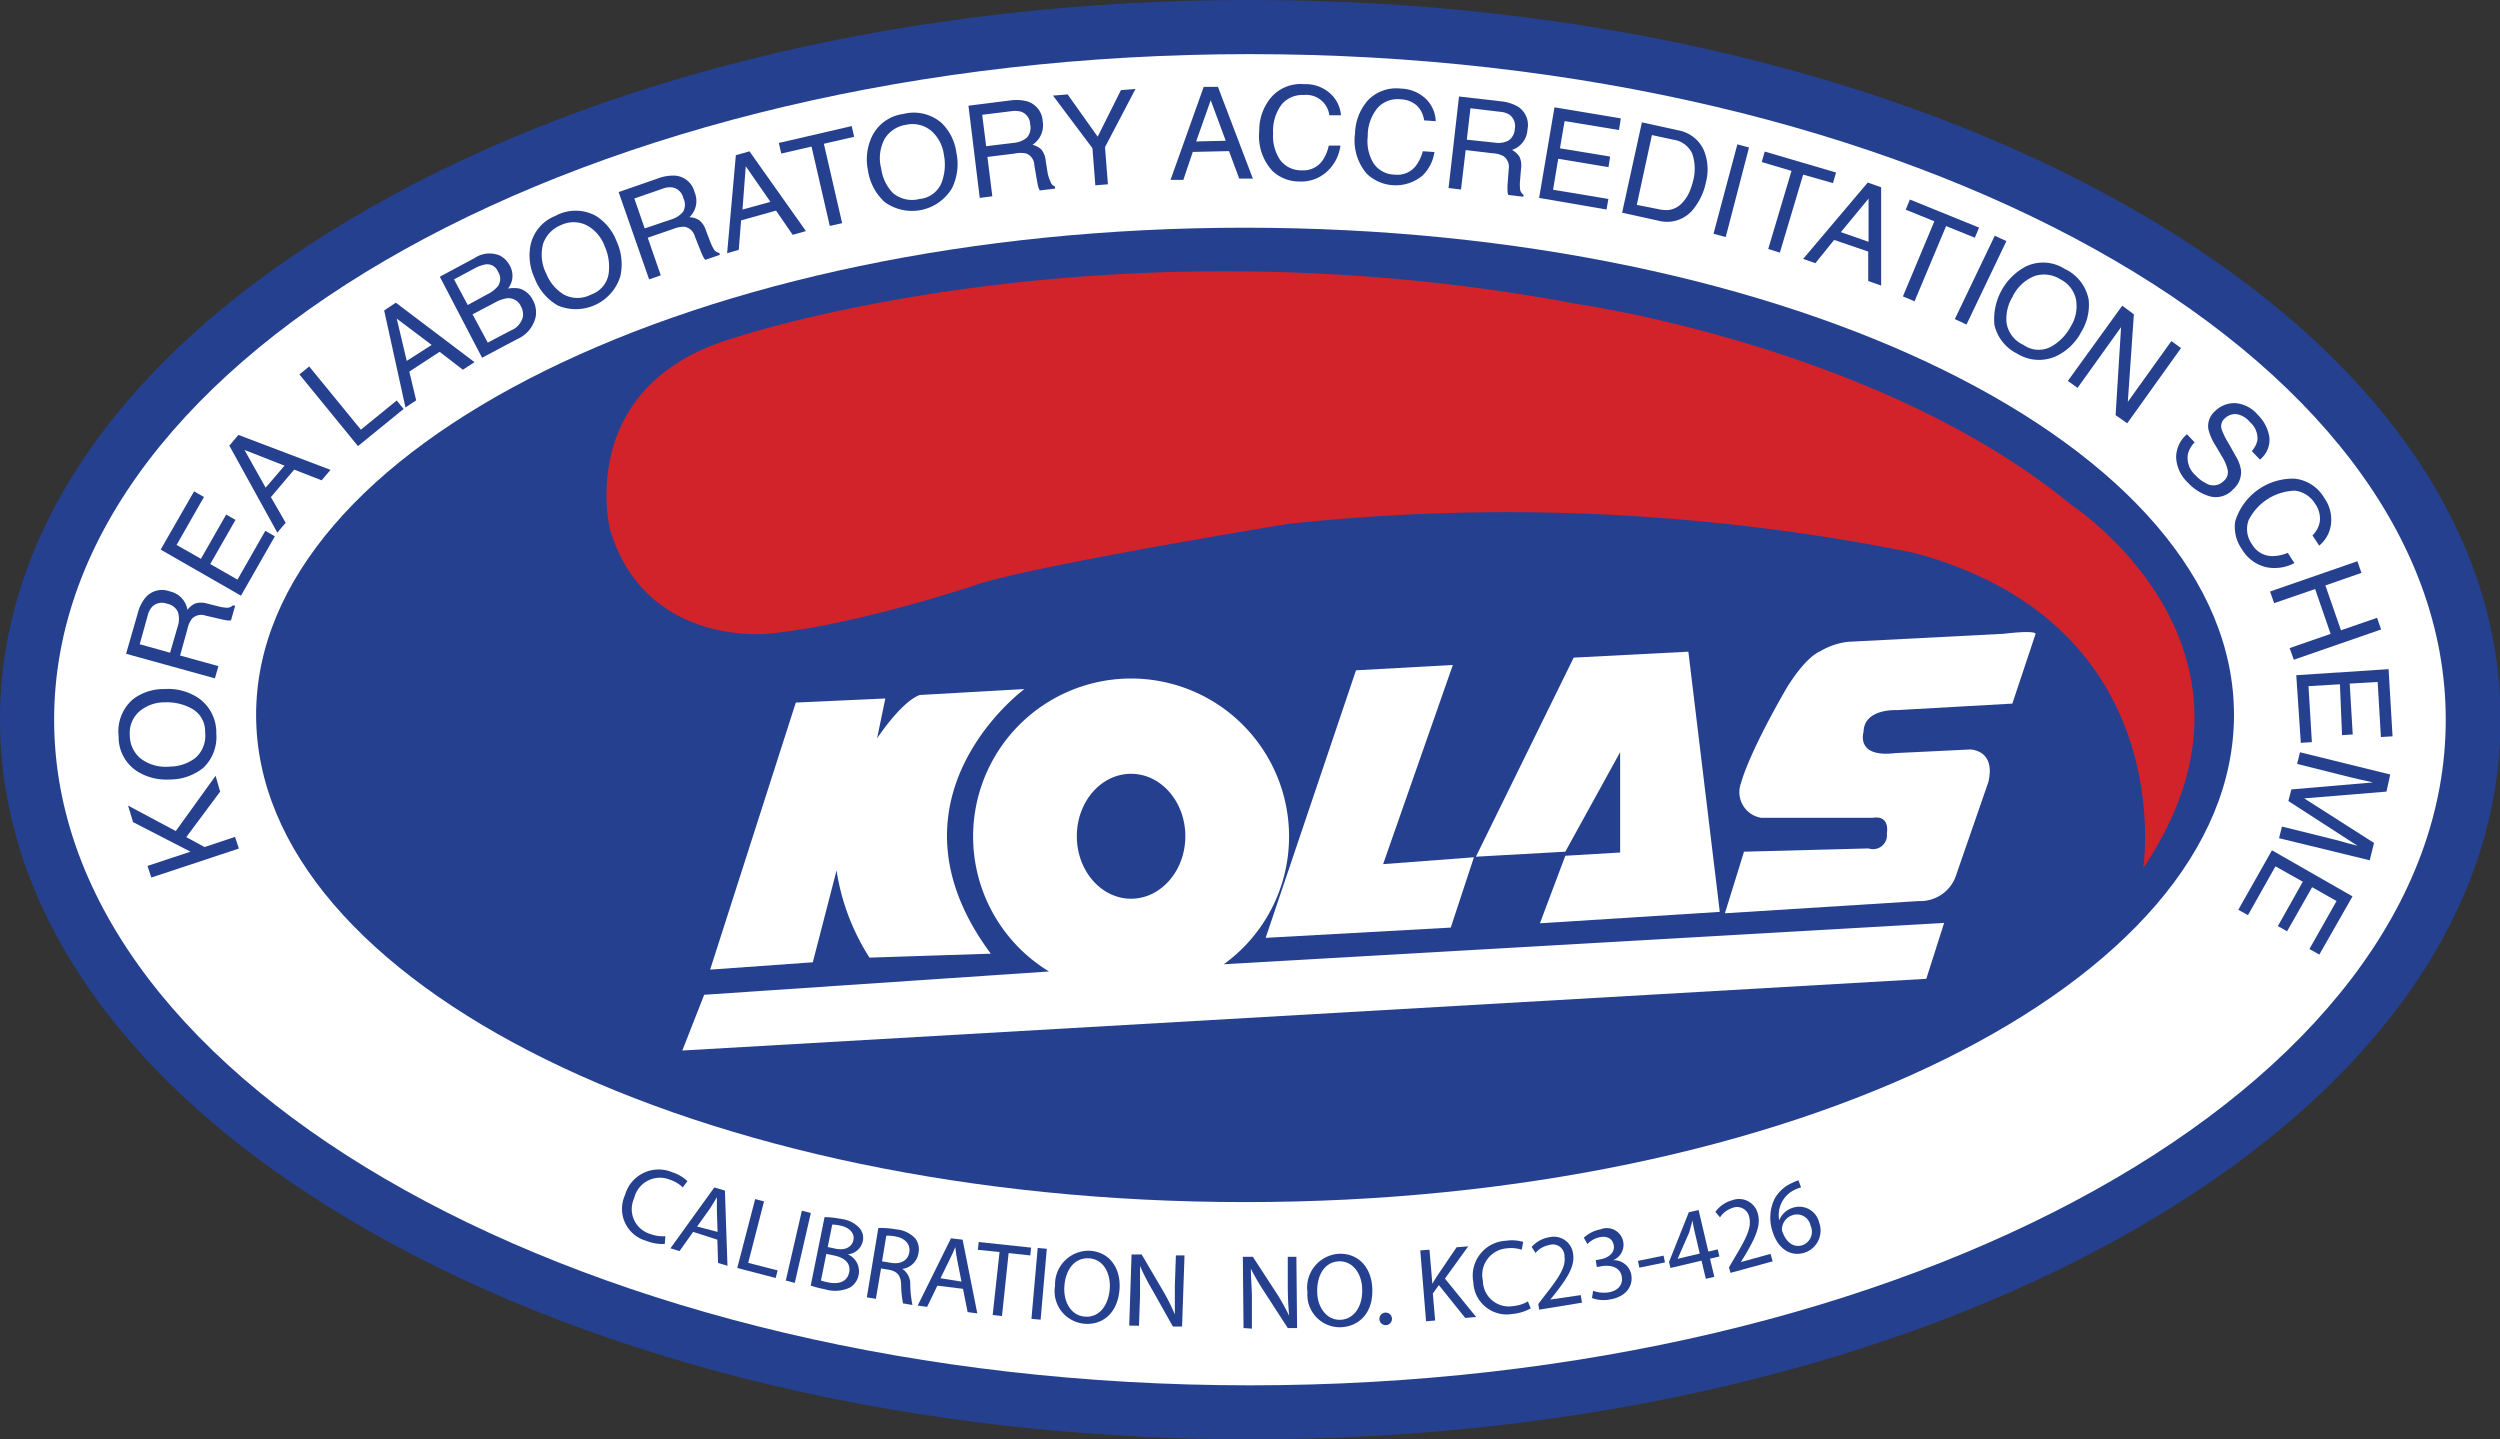
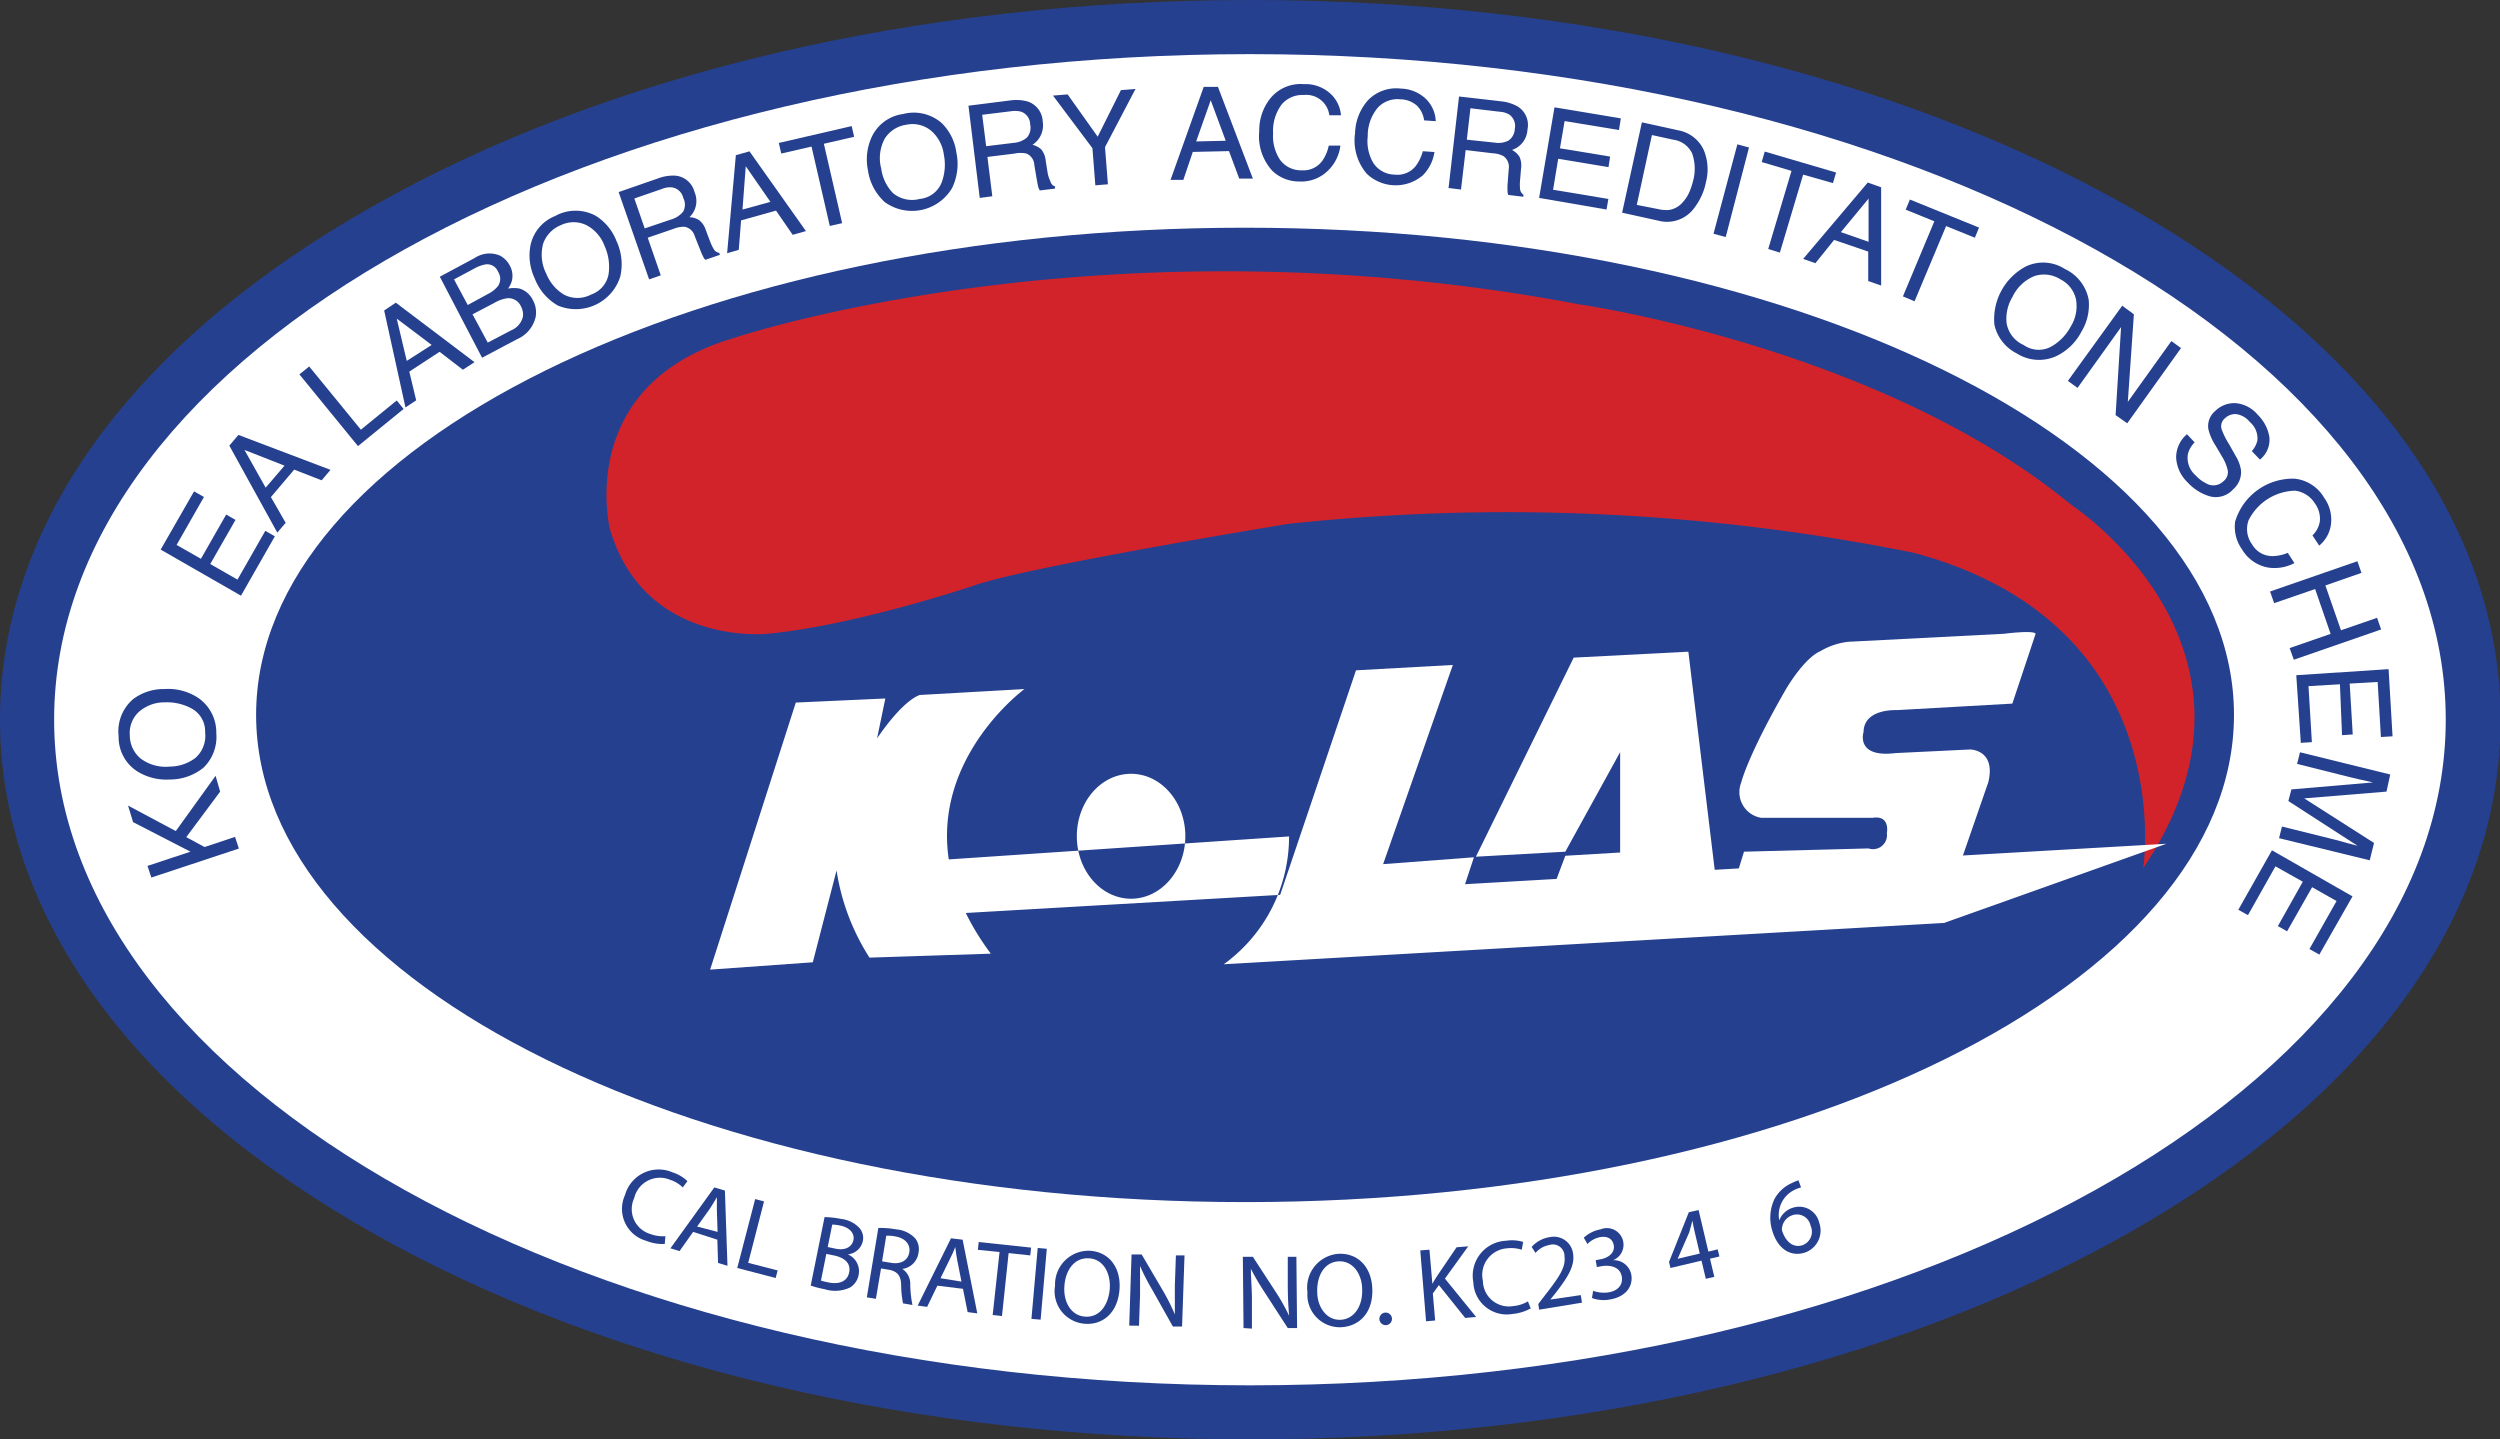
<svg xmlns="http://www.w3.org/2000/svg" viewBox="0 0 214.75 123.64">
  <rect x="0" y="0" width="214.75" height="123.64" fill="#333333" stroke="none" />
  <defs>
    <style>.cls-1{fill:#fff;}.cls-2{fill:#25408f;}.cls-3{fill:#d2232a;}.cls-4{fill:none;}</style>
  </defs>
  <g id="Layer_2" data-name="Layer 2">
    <g id="Layer_1-2" data-name="Layer 1">
      <path class="cls-1" d="M212.42,61.82c0,32.86-47,59.5-105,59.5s-105-26.64-105-59.5,47-59.49,105-59.49S212.42,29,212.42,61.82Z" />
      <path class="cls-2" d="M32,17.73C11.35,29.39,0,45.06,0,61.82s11.35,32.43,32,44.09c20.18,11.43,47,17.73,75.42,17.73s55.24-6.3,75.43-17.73c20.6-11.66,31.95-27.32,31.95-44.09S203.4,29.39,182.8,17.73C162.61,6.29,135.83,0,107.37,0S52.13,6.29,32,17.73ZM4.65,61.82C4.65,30.3,50.73,4.65,107.37,4.65S210.09,30.3,210.09,61.82,164,119,107.37,119,4.65,93.34,4.65,61.82Z" />
      <path class="cls-2" d="M191.9,61.41c0,23.11-38,41.85-84.94,41.85S22,84.52,22,61.41s38-41.85,84.93-41.85S191.9,38.3,191.9,61.41Z" />
      <path class="cls-2" d="M13,75.38l-.33-1,3.69-1.22-4.93-2.54L11,69.2l4.1,2.19,3.42-4.75L18.91,68,16,71.91l1.57.85,2.62-.87.33,1Z" />
      <path class="cls-2" d="M17.62,62.91a2.53,2.53,0,0,1-.84,2.2,3.68,3.68,0,0,1-2.2.74,3.55,3.55,0,0,1-2.52-.71,2.59,2.59,0,0,1-.91-2,2.47,2.47,0,0,1,.79-2,3.33,3.33,0,0,1,2.23-.81,4.42,4.42,0,0,1,2.36.57A2.23,2.23,0,0,1,17.62,62.91Zm-7.43.33a3.49,3.49,0,0,0,1.57,3,4.7,4.7,0,0,0,2.78.72,4.59,4.59,0,0,0,2.92-1A3.66,3.66,0,0,0,18.58,63a3.6,3.6,0,0,0-1.48-3,4.67,4.67,0,0,0-3-.81,4.33,4.33,0,0,0-2.67.87A3.64,3.64,0,0,0,10.19,63.24Z" />
-       <path class="cls-2" d="M14.61,56.07,12,55.34l.68-2.44a1.79,1.79,0,0,1,.38-.77,1.19,1.19,0,0,1,1.28-.27,1.27,1.27,0,0,1,.94.7,2,2,0,0,1,0,1.2Zm3.85,2.2.3-1.05-3.29-.91L16.11,54a2.1,2.1,0,0,1,.39-.86,1.1,1.1,0,0,1,1.15-.26l1.3.3a6,6,0,0,0,.61.12h.28l.36-1.27L20,52a.66.66,0,0,1-.56.2,3.13,3.13,0,0,1-.67-.11l-1-.25a1.75,1.75,0,0,0-1,0,1.68,1.68,0,0,0-.67.55,1.93,1.93,0,0,0-1.52-1.59,1.87,1.87,0,0,0-2.1.55,3.56,3.56,0,0,0-.65,1.34l-1,3.47Z" />
      <path class="cls-2" d="M13.8,47.21l2.87-5,.85.48-2.35,4.12L17.26,48l2.17-3.8.8.46-2.17,3.79,2.34,1.34,2.39-4.19.82.47-2.91,5.1Z" />
      <path class="cls-2" d="M22.82,41.89,21,38.65,24.44,40Zm1,3.86.72-.84L23.27,42.7l2-2.36,2.36.92.76-.9-7.91-3-.78.92Z" />
      <path class="cls-2" d="M25.72,32.16l.84-.68L31,36.91l3.08-2.51.59.73-3.92,3.19Z" />
      <path class="cls-2" d="M34.94,31l-.86-3.63,3,2.26Zm-.11,4,.92-.61-.59-2.47,2.6-1.7,2,1.54,1-.65L34,26l-1,.67Z" />
      <path class="cls-2" d="M40.18,26.2,39,24l1.72-.92a3.12,3.12,0,0,1,1-.37,1,1,0,0,1,1.06.63,1.1,1.1,0,0,1,0,1.23,2.55,2.55,0,0,1-.86.68Zm1.72,3.23L40.59,27l1.91-1a3,3,0,0,1,1-.37,1.16,1.16,0,0,1,1.24.67,1.47,1.47,0,0,1,.18.9,1.69,1.69,0,0,1-1,1.17Zm-.49,1.3,3-1.59a2.75,2.75,0,0,0,1.6-1.9,2.2,2.2,0,0,0-.23-1.45,1.89,1.89,0,0,0-1.14-1,2.7,2.7,0,0,0-1,0,2,2,0,0,0,.34-.71,1.83,1.83,0,0,0-.2-1.29,2,2,0,0,0-.85-.84,2.29,2.29,0,0,0-2.15.21l-3,1.61Z" />
      <path class="cls-2" d="M50.78,25.3a2.5,2.5,0,0,1-2.35,0,3.7,3.7,0,0,1-1.5-1.78,3.61,3.61,0,0,1-.27-2.6,2.66,2.66,0,0,1,1.52-1.58,2.51,2.51,0,0,1,2.19,0,3.3,3.3,0,0,1,1.56,1.78,4.35,4.35,0,0,1,.35,2.41A2.27,2.27,0,0,1,50.78,25.3Zm-3-6.78a3.47,3.47,0,0,0-2.21,2.55,4.61,4.61,0,0,0,.36,2.84,4.54,4.54,0,0,0,2,2.34,4,4,0,0,0,5.35-2.49,4.71,4.71,0,0,0-.33-3.07,4.4,4.4,0,0,0-1.79-2.16A3.63,3.63,0,0,0,47.75,18.52Z" />
      <path class="cls-2" d="M55.38,19.62l-.89-2.57,2.4-.83a1.75,1.75,0,0,1,.86-.12,1.16,1.16,0,0,1,.94.9,1.26,1.26,0,0,1,0,1.17,2.05,2.05,0,0,1-1,.67ZM55.76,24l1-.35-1.12-3.23,2.24-.77a2.34,2.34,0,0,1,.93-.17,1.12,1.12,0,0,1,.87.81l.49,1.23a5.55,5.55,0,0,0,.26.58.83.83,0,0,0,.16.22l1.25-.43-.06-.17a.65.65,0,0,1-.48-.34,4,4,0,0,1-.29-.61l-.38-1a1.71,1.71,0,0,0-.58-.86,1.6,1.6,0,0,0-.83-.25,1.92,1.92,0,0,0,.44-2.16,1.86,1.86,0,0,0-1.64-1.41,3.62,3.62,0,0,0-1.48.23l-3.4,1.18Z" />
      <path class="cls-2" d="M63.78,18l.28-3.72,2.12,3.06Zm-1.32,3.75,1-.29.2-2.53,3-.84,1.43,2.08,1.14-.32L64.38,13l-1.17.33Z" />
      <path class="cls-2" d="M73.16,10.83l.21.92-2.6.6,1.57,6.82-1.06.24-1.57-6.82-2.6.6-.21-.91Z" />
      <path class="cls-2" d="M79,17.09a2.56,2.56,0,0,1-2.3-.51,3.73,3.73,0,0,1-1-2.08A3.53,3.53,0,0,1,76,11.91a2.61,2.61,0,0,1,1.83-1.19,2.52,2.52,0,0,1,2.13.49,3.29,3.29,0,0,1,1.12,2.09,4.36,4.36,0,0,1-.21,2.42A2.25,2.25,0,0,1,79,17.09Zm-1.4-7.3a3.48,3.48,0,0,0-2.73,2,4.6,4.6,0,0,0-.31,2.85A4.56,4.56,0,0,0,76,17.36a4,4,0,0,0,5.78-1.2,4.74,4.74,0,0,0,.37-3.07,4.35,4.35,0,0,0-1.25-2.51A3.64,3.64,0,0,0,77.59,9.79Z" />
      <path class="cls-2" d="M84.71,12.56l-.34-2.7,2.52-.31a2,2,0,0,1,.87.06,1.17,1.17,0,0,1,.73,1.08,1.27,1.27,0,0,1-.29,1.14,2,2,0,0,1-1.11.44ZM84.16,17l1.08-.14-.42-3.38,2.35-.29a2.34,2.34,0,0,1,1,0,1.11,1.11,0,0,1,.68,1l.22,1.3c.06.31.1.52.13.62a1.47,1.47,0,0,0,.12.25l1.31-.16,0-.18a.62.62,0,0,1-.4-.44A3,3,0,0,1,90,14.9l-.17-1.06a1.8,1.8,0,0,0-.38-1,1.72,1.72,0,0,0-.76-.4,2,2,0,0,0,.88-2,1.89,1.89,0,0,0-1.32-1.73,3.73,3.73,0,0,0-1.49-.08l-3.57.45Z" />
      <path class="cls-2" d="M90.45,8.21l1.26-.1,2.58,3.63,2-4,1.25-.1-2.62,5,.25,3.19-1.08.09-.25-3.19Z" />
      <path class="cls-2" d="M102.75,12.15,104,8.61l1.29,3.48Zm-2.2,3.3,1.1,0,.81-2.4,3.11-.07.88,2.36,1.17,0-3-7.88-1.22,0Z" />
      <path class="cls-2" d="M114.31,8.07a2.83,2.83,0,0,1,.88,1.83l-1,0A2,2,0,0,0,112,8.16a2.34,2.34,0,0,0-1.88.78,3.79,3.79,0,0,0-.76,2.51,3.68,3.68,0,0,0,.59,2.27,2.23,2.23,0,0,0,1.88.91,2,2,0,0,0,1.8-.88,3.56,3.56,0,0,0,.51-1.24l1,0a3.6,3.6,0,0,1-1,2.08,3.27,3.27,0,0,1-2.55,1,3.32,3.32,0,0,1-2.27-.89,4.38,4.38,0,0,1-1.15-3.44,4.39,4.39,0,0,1,1-2.87A3.34,3.34,0,0,1,112,7.23,3.15,3.15,0,0,1,114.31,8.07Z" />
      <path class="cls-2" d="M122.54,8.55a2.82,2.82,0,0,1,.79,1.86l-1-.07a2.15,2.15,0,0,0-.61-1.26,2.2,2.2,0,0,0-1.44-.55,2.31,2.31,0,0,0-1.91.7,3.72,3.72,0,0,0-.88,2.47,3.66,3.66,0,0,0,.48,2.3,2.22,2.22,0,0,0,1.84,1,2,2,0,0,0,1.84-.79,3.75,3.75,0,0,0,.57-1.22l1,.07a3.59,3.59,0,0,1-1,2,3.6,3.6,0,0,1-4.82-.14,4.42,4.42,0,0,1-1-3.49,4.44,4.44,0,0,1,1.11-2.82,3.37,3.37,0,0,1,2.82-1A3.22,3.22,0,0,1,122.54,8.55Z" />
      <path class="cls-2" d="M126,12l.31-2.7,2.53.3a1.77,1.77,0,0,1,.82.25,1.21,1.21,0,0,1,.46,1.23,1.26,1.26,0,0,1-.55,1,1.9,1.9,0,0,1-1.18.17Zm-1.57,4.15,1.07.13.4-3.39,2.35.28a2.08,2.08,0,0,1,.91.25,1.13,1.13,0,0,1,.44,1.1l-.1,1.33a5.09,5.09,0,0,0,0,.62,1,1,0,0,0,.06.28l1.3.15,0-.18a.66.66,0,0,1-.29-.52,3.64,3.64,0,0,1,0-.67l.09-1.07a1.77,1.77,0,0,0-.14-1,1.74,1.74,0,0,0-.64-.58,1.94,1.94,0,0,0,1.33-1.75,1.87,1.87,0,0,0-.87-2,3.72,3.72,0,0,0-1.43-.43l-3.58-.41Z" />
      <path class="cls-2" d="M133.53,9.22l5.7.95-.16,1-4.67-.77L134,12.74l4.31.71-.14.91-4.32-.72-.44,2.66,4.75.79L138,18l-5.79-1Z" />
      <path class="cls-2" d="M140.6,17.6l1.3-6,1.83.4a2.1,2.1,0,0,1,1.63,1.19,4,4,0,0,1,.07,2.37,6.42,6.42,0,0,1-.25.79,3.32,3.32,0,0,1-.71,1.11,1.9,1.9,0,0,1-1.15.58,3,3,0,0,1-.89-.08Zm-1.26.67,3.09.68a2.89,2.89,0,0,0,3.16-1.16,5.29,5.29,0,0,0,.95-2.14,4.32,4.32,0,0,0-.2-2.79,3,3,0,0,0-2.2-1.67l-3.1-.68Z" />
      <path class="cls-2" d="M149.24,12.4l1,.27-2,7.69-1.05-.28Z" />
      <path class="cls-2" d="M157.72,14.82l-.27.91L154.89,15l-2,6.7-1-.31,2-6.71-2.56-.76.26-.9Z" />
      <path class="cls-2" d="M158.13,19.94l2.38-2.88,0,3.71Zm-3.24,2.3,1.05.37,1.61-2,2.93,1,0,2.53,1.11.39,0-8.44-1.15-.41Z" />
      <path class="cls-2" d="M170,19.55l-.36.87-2.47-1-2.71,6.46-1-.42,2.7-6.45-2.46-1,.36-.87Z" />
-       <path class="cls-2" d="M171.35,20.25l1,.46-3.43,7.17-1-.47Z" />
      <path class="cls-2" d="M173.82,29.63a2.5,2.5,0,0,1-1.45-1.85,3.6,3.6,0,0,1,.5-2.27,3.58,3.58,0,0,1,1.9-1.8A2.64,2.64,0,0,1,177,24a2.52,2.52,0,0,1,1.33,1.73,3.32,3.32,0,0,1-.46,2.33,4.29,4.29,0,0,1-1.7,1.73A2.25,2.25,0,0,1,173.82,29.63Zm3.54-6.53a3.44,3.44,0,0,0-3.36-.2,5.13,5.13,0,0,0-2.68,5,3.65,3.65,0,0,0,1.92,2.46,3.58,3.58,0,0,0,3.31.27,4.73,4.73,0,0,0,2.24-2.13,4.46,4.46,0,0,0,.63-2.74A3.65,3.65,0,0,0,177.36,23.1Z" />
      <path class="cls-2" d="M182.3,26.26l1,.74-.52,7.52,3.74-5.22.83.6-4.62,6.46-1-.7.47-7.56-3.74,5.22-.83-.6Z" />
      <path class="cls-2" d="M188.52,38a2.21,2.21,0,0,0-.58,1,2,2,0,0,0,.68,1.85,3,3,0,0,0,.85.65,1.23,1.23,0,0,0,1.51-.15,1,1,0,0,0,.39-.92,3.82,3.82,0,0,0-.51-1.23l-.54-.92a4.54,4.54,0,0,1-.62-1.41,1.68,1.68,0,0,1,.57-1.55,2.35,2.35,0,0,1,1.77-.69,2.81,2.81,0,0,1,1.9,1,3.47,3.47,0,0,1,1,1.91,2.19,2.19,0,0,1-.81,1.94l-.7-.73a2.12,2.12,0,0,0,.48-.91,1.85,1.85,0,0,0-.65-1.59,1.83,1.83,0,0,0-1.19-.68,1.3,1.3,0,0,0-.95.36.89.89,0,0,0-.29.92,6.38,6.38,0,0,0,.65,1.31l.56,1a3.35,3.35,0,0,1,.46,1.21,1.94,1.94,0,0,1-.66,1.65,2,2,0,0,1-2,.62,4.16,4.16,0,0,1-1.91-1.19,3.18,3.18,0,0,1-1-2.15,2.62,2.62,0,0,1,.93-2Z" />
      <path class="cls-2" d="M200.22,45.12a2.86,2.86,0,0,1-1,1.75l-.58-.88a2.13,2.13,0,0,0,.64-1.25,2.22,2.22,0,0,0-.42-1.48,2.36,2.36,0,0,0-1.71-1.11,4.58,4.58,0,0,0-4,2.55,2.22,2.22,0,0,0,.31,2.07,2,2,0,0,0,1.74,1,3.56,3.56,0,0,0,1.32-.28l.57.88a3.66,3.66,0,0,1-2.27.38,3.25,3.25,0,0,1-2.23-1.56A3.32,3.32,0,0,1,192,44.8a5.17,5.17,0,0,1,5.12-3.68,3.33,3.33,0,0,1,2.52,1.63A3.22,3.22,0,0,1,200.22,45.12Z" />
      <path class="cls-2" d="M202.5,48.21l.35,1-3.1,1.08,1.34,3.85,3.1-1.07.35,1-7.5,2.6-.36-1,3.52-1.22-1.33-3.85-3.52,1.21-.35-1Z" />
      <path class="cls-2" d="M205.18,57.48l.34,5.77-1,.06-.28-4.73-2.4.14.26,4.37-.92.06L201,58.78l-2.7.16.29,4.81-.95.06L197.25,58Z" />
      <path class="cls-2" d="M205.32,66.53,205,68l-7.07.58,6,3.83-.37,1.49L195.77,72l.25-1,4.55,1.13.78.21c.36.11.75.21,1.16.31l-5.94-3.84.26-1,7-.6-.24-.06-.87-.19-.85-.2-4.55-1.14.25-1Z" />
      <path class="cls-2" d="M202.08,77l-2.85,5-.85-.48,2.33-4.12-2.1-1.19L196.46,80l-.79-.45,2.14-3.81-2.35-1.32-2.36,4.19-.83-.46,2.89-5.11Z" />
      <path class="cls-3" d="M65.93,54.44s-10.56,1.13-13.54-9c0,0-3.07-12.38,10.67-16.41,0,0,31.59-10.67,72.63-2.88,0,0,25.84,3.69,42.26,17.24,0,0,18.87,12.31,6.15,31.18,0,0,3.28-20.93-19.69-27.08A176.51,176.51,0,0,0,110.66,45s-22.57,3.69-27.09,5.33C83.57,50.33,73.42,53.74,65.93,54.44Z" />
      <path class="cls-4" d="M97.16,66.47c-2.57,0-4.66,2.4-4.66,5.36s2.09,5.37,4.66,5.37,4.66-2.4,4.66-5.37S99.73,66.47,97.16,66.47Z" />
-       <path class="cls-1" d="M110.73,71.85a13.57,13.57,0,1,0-20.62,11.6l-29.62,2-1.88,4.79,106.86-6.16L167,79.28l-61.88,3.55A13.52,13.52,0,0,0,110.73,71.85ZM97.16,77.2c-2.57,0-4.66-2.4-4.66-5.37s2.09-5.36,4.66-5.36,4.66,2.4,4.66,5.36S99.73,77.2,97.16,77.2Z" />
+       <path class="cls-1" d="M110.73,71.85l-29.62,2-1.88,4.79,106.86-6.16L167,79.28l-61.88,3.55A13.52,13.52,0,0,0,110.73,71.85ZM97.16,77.2c-2.57,0-4.66-2.4-4.66-5.37s2.09-5.36,4.66-5.36,4.66,2.4,4.66,5.36S99.73,77.2,97.16,77.2Z" />
      <path class="cls-1" d="M71.86,74.77a19.23,19.23,0,0,0,2.83,7.49l10.42-.34C75.2,68.59,88,59.19,88,59.19L79,59.7c-1.62.61-3.66,3.73-3.66,3.73L76.05,60l-7.69.35L61,83.29l8.82-.63Z" />
      <polygon class="cls-1" points="124.62 79.68 126.61 73.64 118.81 74.23 124.8 57.12 116.48 57.58 108.72 80.56 124.62 79.68" />
      <polygon class="cls-1" points="139.17 64.61 139.17 73.23 134.46 73.51 132.28 79.31 147.73 78.33 145.03 55.98 135.18 56.49 126.78 73.59 134.46 73.16 139.17 64.61" />
      <path class="cls-1" d="M162.93,61l9.93-.56,2-6c-.16-.33-2.7,0-2.7,0l-13.39.69a6,6,0,0,0-2.39.8c-1.42.61-2.95,3.24-2.95,3.24-3.35,5.82-3.87,8.08-3.87,8.08a2.23,2.23,0,0,0,1.73,3l9.56,0c1.56-.25,1.23,1.32,1.23,1.32a1.2,1.2,0,0,1-1.57,1.31l-10.7.28-1.64,5.29,16.68-1.05a3.23,3.23,0,0,0,3.21-2.31l2.74-7.91c.66-2.8-1.57-2.8-1.57-2.8l-6.4.31c-3.48.43-2.75-1.81-2.75-1.81C160.11,60.84,162.93,61,162.93,61Z" />
      <path class="cls-2" d="M57.1,106.86a3.9,3.9,0,0,1-1.61-.28,2.85,2.85,0,0,1-1.8-3.93,3,3,0,0,1,4.09-1.94,3.29,3.29,0,0,1,1.27.75l-.4.54a2.76,2.76,0,0,0-1.07-.65,2.27,2.27,0,0,0-3.1,1.56A2.23,2.23,0,0,0,55.86,106a3.15,3.15,0,0,0,1.3.19Z" />
      <path class="cls-2" d="M59.54,105.82l-1.17,1.65-.78-.24L61.36,102l.91.27.22,6.46-.81-.24-.06-2Zm2.1,0L61.58,104c0-.42,0-.79,0-1.16h0c-.19.33-.39.65-.61,1l-1.09,1.52Z" />
      <path class="cls-2" d="M64.87,103l.76.2-1.36,5.28,2.53.65-.17.65-3.3-.86Z" />
-       <path class="cls-2" d="M69.65,104.2l-1.38,6L67.5,110l1.38-6Z" />
      <path class="cls-2" d="M70.83,104.55a7.94,7.94,0,0,1,1.44.16,2.52,2.52,0,0,1,1.55.77,1.29,1.29,0,0,1,.29,1.16,1.46,1.46,0,0,1-1.28,1.11v0a1.58,1.58,0,0,1,.93,1.75,1.6,1.6,0,0,1-.75,1.1,3,3,0,0,1-2.18.14,7.72,7.72,0,0,1-1.19-.31ZM70.52,110a4.9,4.9,0,0,0,.64.16c.8.17,1.6,0,1.78-.85s-.47-1.3-1.32-1.47l-.64-.13Zm.58-2.88.71.15c.81.16,1.38-.17,1.5-.75s-.34-1.08-1.12-1.24a3.89,3.89,0,0,0-.7-.09Z" />
      <path class="cls-2" d="M75.45,105.48a7.74,7.74,0,0,1,1.51.12,2.52,2.52,0,0,1,1.66.78,1.52,1.52,0,0,1,.28,1.23A1.61,1.61,0,0,1,77.51,109v0a1.53,1.53,0,0,1,.68,1.37,9.79,9.79,0,0,0,.19,1.73l-.81-.14a8.31,8.31,0,0,1-.16-1.5c0-.86-.31-1.23-1-1.38l-.73-.12-.44,2.61-.78-.13Zm.32,2.87.79.13c.83.14,1.44-.22,1.55-.91s-.37-1.22-1.2-1.36a3.15,3.15,0,0,0-.78-.06Z" />
      <path class="cls-2" d="M80.52,110.44l-.88,1.82-.81-.11,2.86-5.78,1,.12,1.26,6.33-.83-.11-.4-2Zm2.07-.35-.36-1.82c-.08-.42-.13-.79-.17-1.15h0q-.2.52-.45,1l-.82,1.68Z" />
      <path class="cls-2" d="M85.86,107.55,84,107.36l.07-.67,4.5.48-.07.67-1.86-.2-.57,5.41-.8-.09Z" />
      <path class="cls-2" d="M89.92,107.27l-.53,6.09-.79-.07.54-6.09Z" />
      <path class="cls-2" d="M96.17,110.71c-.14,2.1-1.48,3.13-3,3a2.8,2.8,0,0,1-2.54-3.27,2.89,2.89,0,0,1,3-3C95.29,107.55,96.28,108.9,96.17,110.71Zm-4.74-.21c-.09,1.31.55,2.52,1.79,2.6s2-1,2.11-2.41c.08-1.21-.47-2.52-1.78-2.6S91.51,109.17,91.43,110.5Z" />
      <path class="cls-2" d="M97,113.87l.2-6.11.87,0,1.85,3.15a17.7,17.7,0,0,1,1,2h0c0-.82,0-1.56,0-2.52l.09-2.55.74,0-.21,6.11-.79,0L99,110.83a18.7,18.7,0,0,1-1.07-2.08h0c0,.77,0,1.51,0,2.52l-.09,2.61Z" />
      <path class="cls-2" d="M106.82,114.08l-.06-6.12h.86l2,3.07a18.14,18.14,0,0,1,1.12,2h0c-.08-.82-.11-1.56-.12-2.51l0-2.56h.74l.06,6.12h-.8l-2-3.09a21.45,21.45,0,0,1-1.17-2h0c0,.77.08,1.5.09,2.52l0,2.62Z" />
      <path class="cls-2" d="M117.88,110.69c.09,2.1-1.15,3.26-2.71,3.32a2.79,2.79,0,0,1-2.86-3A2.91,2.91,0,0,1,115,107.7C116.69,107.64,117.81,108.87,117.88,110.69Zm-4.73.28c0,1.3.8,2.45,2,2.4s1.92-1.23,1.86-2.62c0-1.21-.73-2.45-2-2.4S113.1,109.63,113.15,111Z" />
      <path class="cls-2" d="M118.49,113.29a.54.54,0,1,1,.57.54A.54.54,0,0,1,118.49,113.29Z" />
      <path class="cls-2" d="M122,107.41l.79-.06.25,2.93h0q.21-.37.42-.69l1.66-2.45,1-.08-2,2.77,2.68,3.3-.94.08-2.26-2.82-.52.72.2,2.32-.78.07Z" />
      <path class="cls-2" d="M131.49,112.39a4,4,0,0,1-1.57.48,2.87,2.87,0,0,1-3.36-2.73,3,3,0,0,1,2.81-3.56,3.32,3.32,0,0,1,1.47.1l-.12.67a3,3,0,0,0-1.25-.12,2.29,2.29,0,0,0-2.09,2.79,2.23,2.23,0,0,0,2.62,2.17,3,3,0,0,0,1.25-.4Z" />
      <path class="cls-2" d="M132.21,112.5l-.07-.49.53-.69c1.28-1.63,1.84-2.49,1.72-3.37a1,1,0,0,0-1.32-1,2,2,0,0,0-1.17.68l-.33-.52a2.59,2.59,0,0,1,1.56-.84,1.66,1.66,0,0,1,2,1.44c.16,1.07-.5,2.06-1.55,3.42l-.41.5v0l2.62-.38.1.65Z" />
      <path class="cls-2" d="M136.85,110.88a2.69,2.69,0,0,0,1.35.13c1-.18,1.21-.87,1.11-1.36-.15-.81-.94-1-1.7-.89l-.44.08-.1-.59.43-.08c.58-.1,1.25-.52,1.12-1.21-.08-.46-.45-.82-1.17-.69a2.11,2.11,0,0,0-1.09.59l-.31-.54a2.86,2.86,0,0,1,1.44-.72,1.43,1.43,0,0,1,1.08,2.65v0a1.53,1.53,0,0,1,1.56,1.26c.16.93-.41,1.87-1.81,2.11a2.89,2.89,0,0,1-1.57-.12Z" />
-       <path class="cls-2" d="M142.9,107.86l.12.58-2.2.45-.12-.58Z" />
      <path class="cls-2" d="M146.53,109.85l-.37-1.56-2.67.63-.12-.52,1.7-4.27.84-.19.84,3.57.8-.19.15.61-.81.19.37,1.56Zm-.52-2.17-.45-1.92c-.07-.3-.13-.6-.18-.91h0c-.1.38-.18.66-.27,1l-1,2.28v0Z" />
-       <path class="cls-2" d="M148.65,109.34l-.13-.47.44-.76c1.07-1.78,1.52-2.69,1.3-3.55a1.06,1.06,0,0,0-1.44-.8,2,2,0,0,0-1.07.81l-.4-.47a2.64,2.64,0,0,1,1.45-1,1.66,1.66,0,0,1,2.2,1.17c.29,1-.24,2.11-1.12,3.59l-.34.55h0l2.55-.7.18.64Z" />
      <path class="cls-2" d="M154.71,102a3.07,3.07,0,0,0-.56.21,2.39,2.39,0,0,0-1.31,2.62h0a1.8,1.8,0,0,1,1.15-1.08,1.76,1.76,0,0,1,2.28,1.28,2,2,0,0,1-1.24,2.57c-1.2.38-2.28-.3-2.75-1.76a3.74,3.74,0,0,1,.14-2.83,3.17,3.17,0,0,1,1.53-1.4,3.22,3.22,0,0,1,.54-.22Zm.82,3.3a1.19,1.19,0,0,0-1.57-.91,1.3,1.3,0,0,0-.87,1,.66.66,0,0,0,0,.36c.31.92.95,1.47,1.75,1.21A1.23,1.23,0,0,0,155.53,105.29Z" />
    </g>
  </g>
</svg>